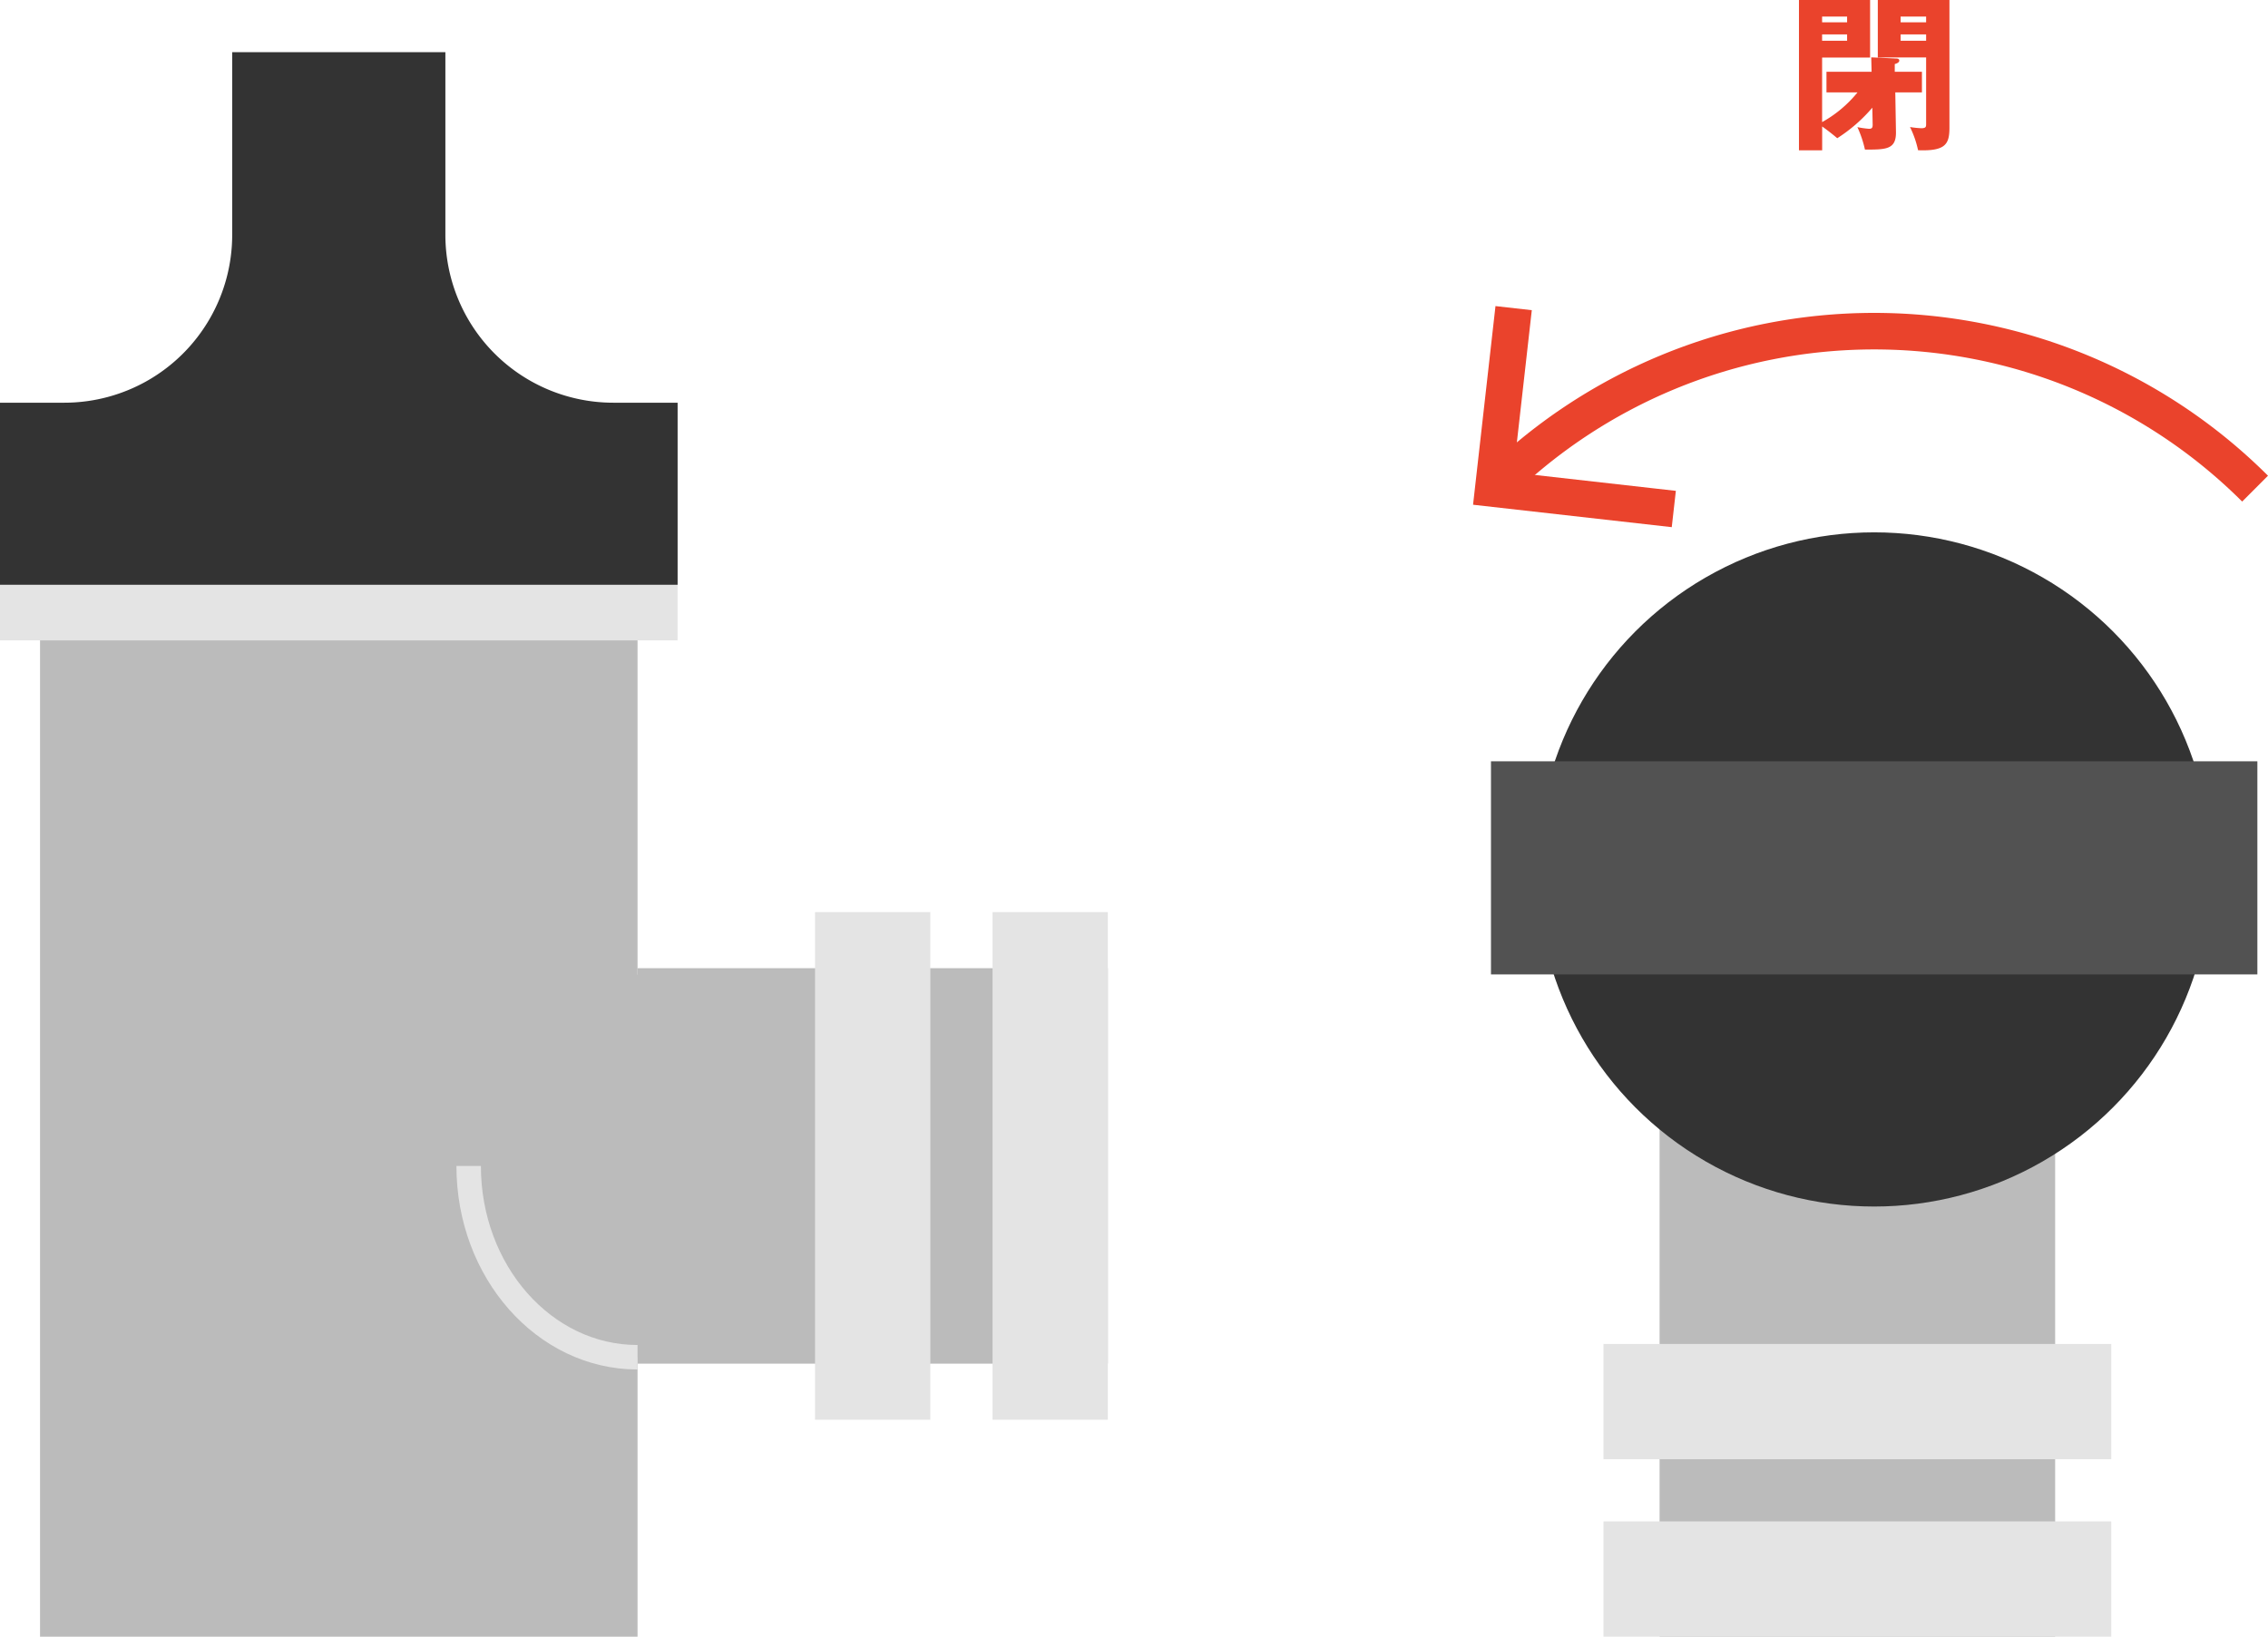
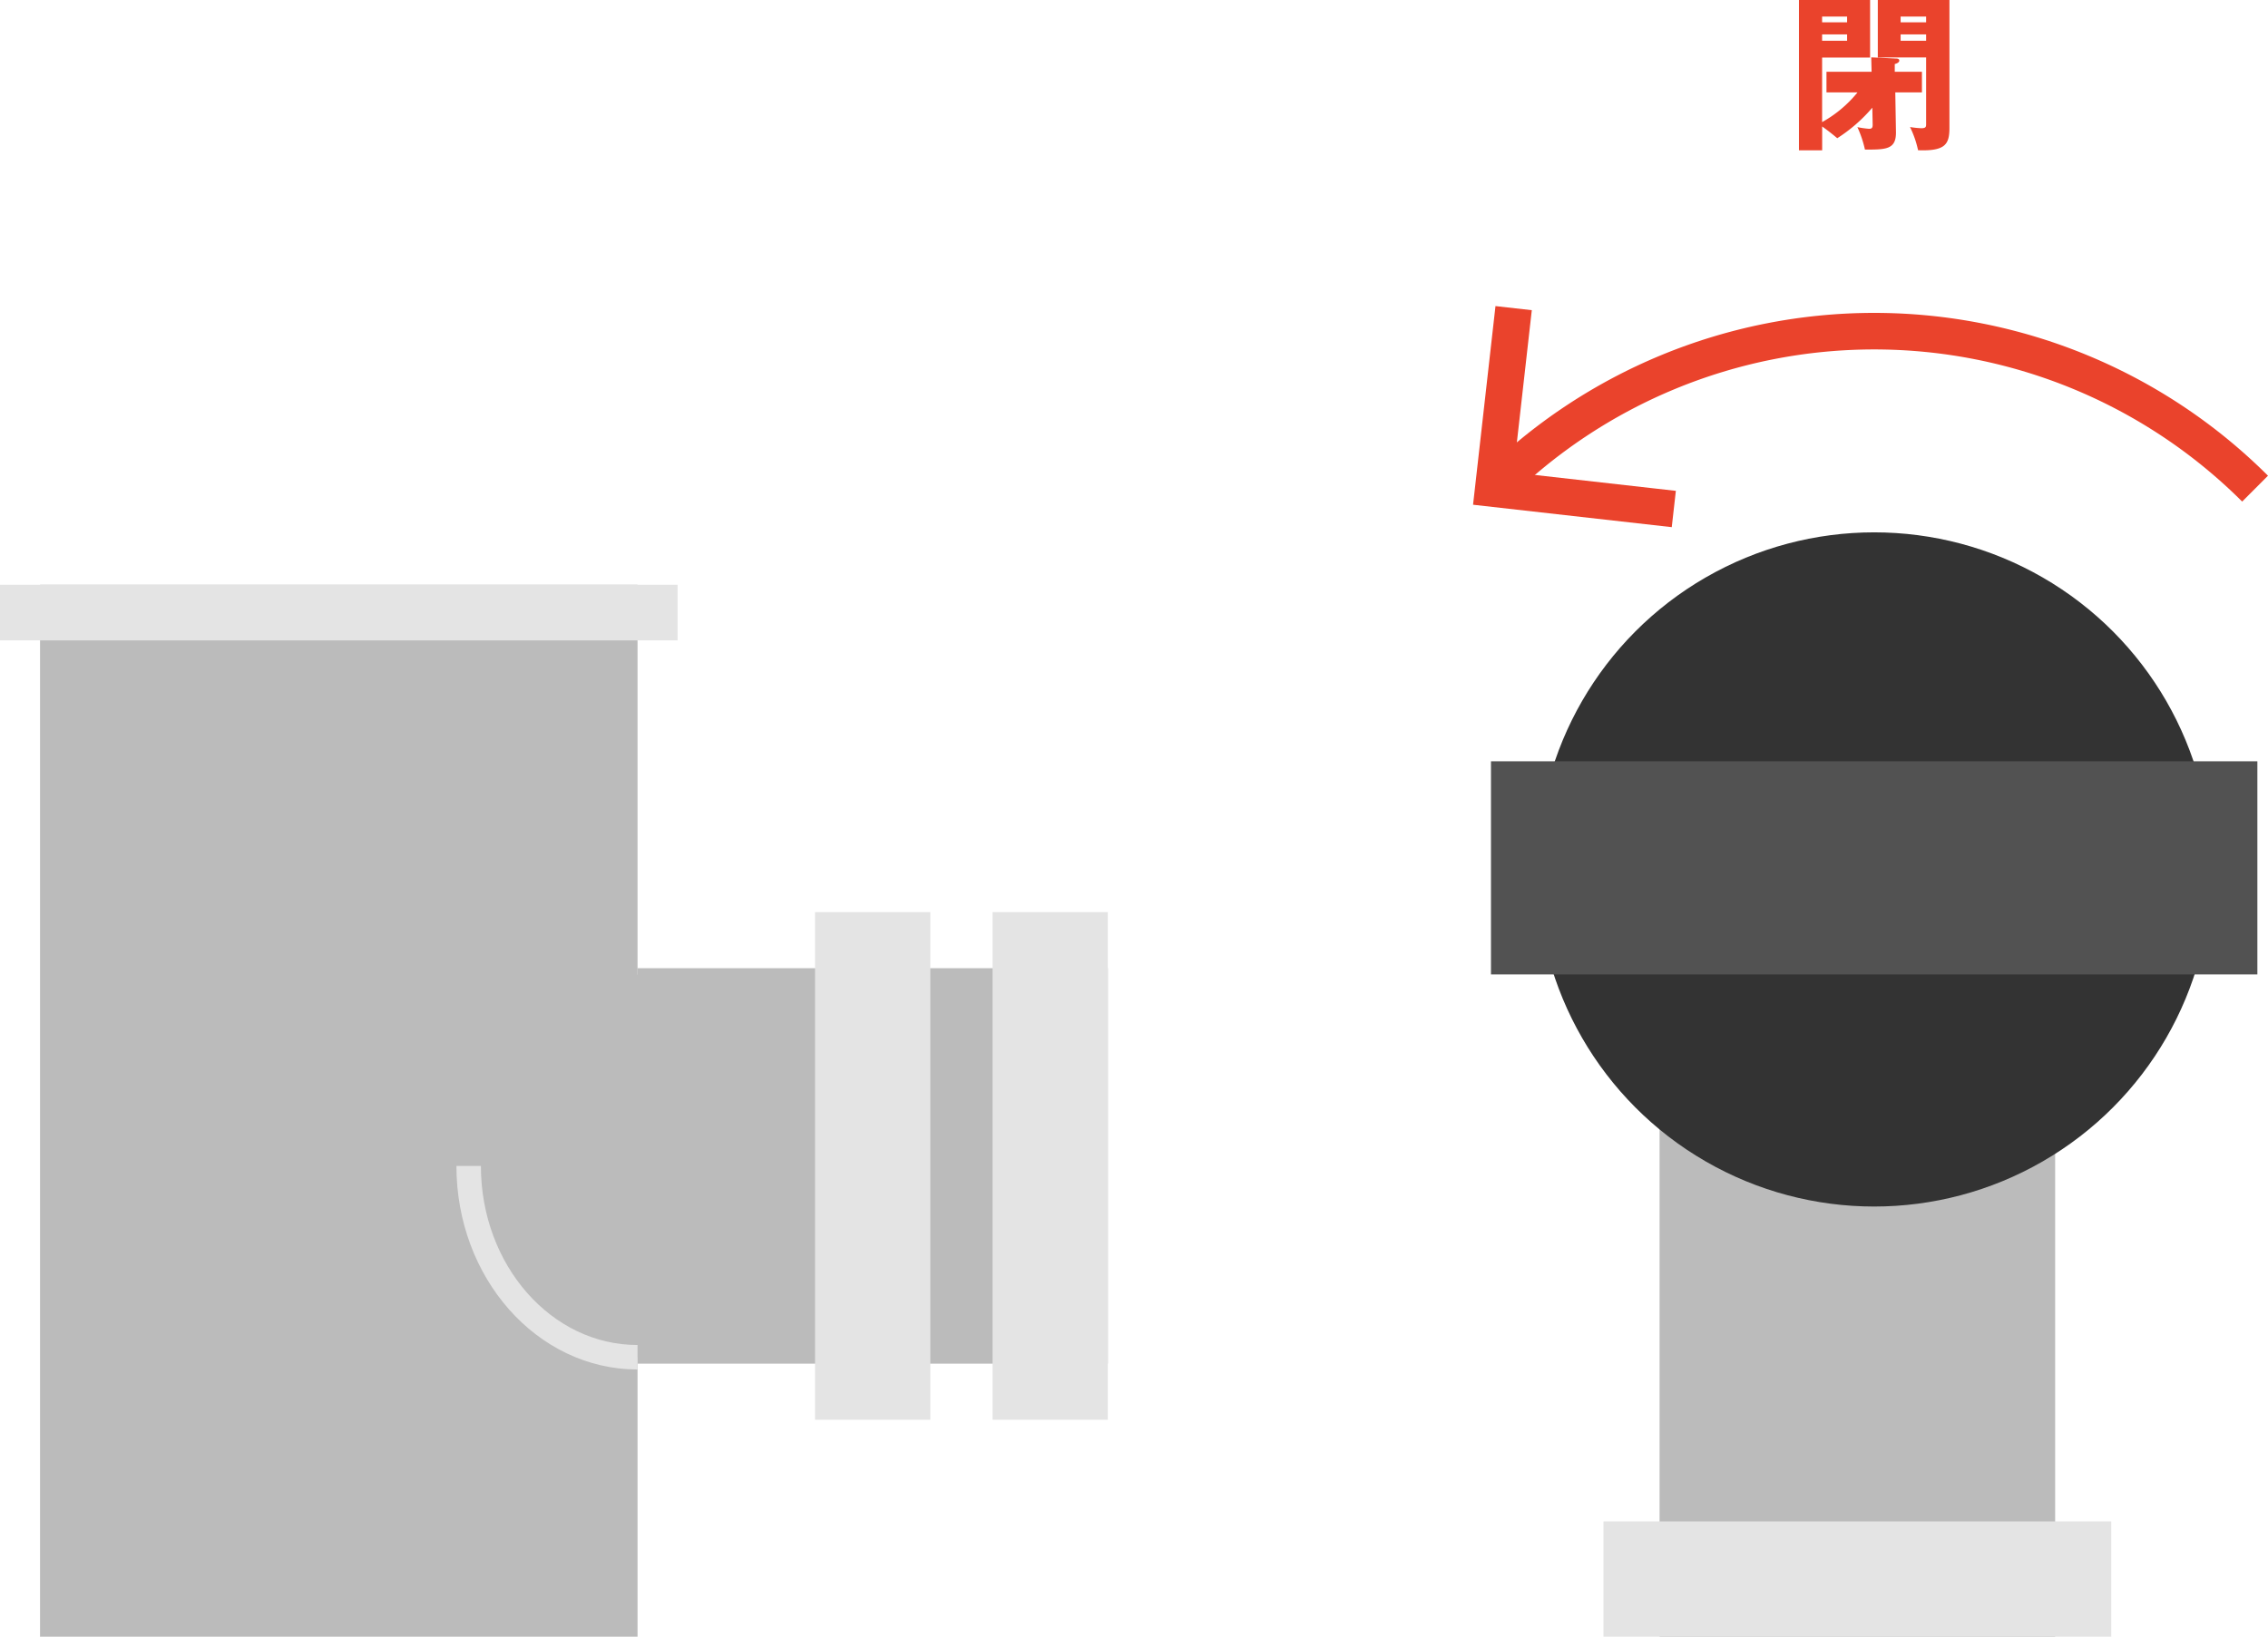
<svg xmlns="http://www.w3.org/2000/svg" width="175.927" height="126.994" viewBox="0 0 175.927 126.994">
  <g id="グループ_956" data-name="グループ 956" transform="translate(-243.338 -1563.618)">
    <g id="グループ_941" data-name="グループ 941" transform="translate(243.338 1567.668)">
      <rect id="長方形_1063" data-name="長方形 1063" width="46.349" height="81.621" transform="translate(3.105 41.323)" fill="#bbb" />
      <rect id="長方形_1064" data-name="長方形 1064" width="52.559" height="4.318" transform="translate(0 41.323)" fill="#e4e4e4" />
      <g id="グループ_940" data-name="グループ 940" transform="translate(36.35 66.723)">
        <rect id="長方形_1065" data-name="長方形 1065" width="30.685" height="36.48" transform="translate(49.584 4.352) rotate(90)" fill="#bbb" />
        <rect id="長方形_1066" data-name="長方形 1066" width="39.389" height="8.943" transform="translate(35.815 0) rotate(90)" fill="#e4e4e4" />
        <rect id="長方形_1067" data-name="長方形 1067" width="39.389" height="8.943" transform="translate(49.584 0) rotate(90)" fill="#e4e4e4" />
        <ellipse id="楕円形_1095" data-name="楕円形 1095" cx="13.104" cy="14.845" rx="13.104" ry="14.845" transform="translate(0 4.85)" fill="#bbb" />
      </g>
      <path id="パス_6775" data-name="パス 6775" d="M276.218,1620.55c-7.236,0-13.1-6.646-13.1-14.844" transform="translate(-226.764 -1519.288)" fill="none" stroke="#e4e4e4" stroke-miterlimit="10" stroke-width="1.899" />
-       <path id="パス_6776" data-name="パス 6776" d="M290.912,1585.886a13.026,13.026,0,0,1-13.026-13.026v-14.172H261.349v14.172a13.024,13.024,0,0,1-13.024,13.026h-4.987v14.127H295.9v-14.127Z" transform="translate(-243.338 -1558.689)" fill="#333" />
    </g>
    <g id="グループ_948" data-name="グループ 948" transform="translate(358.992 1563.618)">
      <g id="グループ_946" data-name="グループ 946" transform="translate(0 23.909)">
        <g id="グループ_944" data-name="グループ 944" transform="translate(0 17.397)">
          <g id="グループ_943" data-name="グループ 943" transform="translate(8.726 44.414)">
            <g id="グループ_942" data-name="グループ 942" transform="translate(0 0)">
              <rect id="長方形_1068" data-name="長方形 1068" width="30.685" height="41.273" transform="translate(35.037 41.273) rotate(180)" fill="#bbb" />
-               <rect id="長方形_1069" data-name="長方形 1069" width="39.389" height="8.943" transform="translate(39.389 27.504) rotate(180)" fill="#e4e4e4" />
              <rect id="長方形_1070" data-name="長方形 1070" width="39.389" height="8.943" transform="translate(39.389 41.273) rotate(180)" fill="#e4e4e4" />
            </g>
          </g>
          <circle id="楕円形_1096" data-name="楕円形 1096" cx="26.156" cy="26.156" r="26.156" transform="translate(3.568)" fill="#333" />
          <rect id="長方形_1071" data-name="長方形 1071" width="59.449" height="16.536" transform="translate(59.449 34.301) rotate(180)" fill="#525252" />
        </g>
        <g id="グループ_945" data-name="グループ 945" transform="translate(0.177)">
          <path id="パス_6777" data-name="パス 6777" d="M350.426,1574.174a41.833,41.833,0,0,1,59.094,0" transform="translate(-350.426 -1560.168)" fill="none" stroke="#ea432c" stroke-miterlimit="10" stroke-width="2.835" />
          <path id="パス_6778" data-name="パス 6778" d="M364.431,1576.569l-14.005-1.581,1.581-14.005" transform="translate(-350.426 -1560.983)" fill="none" stroke="#ea432c" stroke-miterlimit="10" stroke-width="2.835" />
        </g>
      </g>
      <g id="グループ_947" data-name="グループ 947" transform="translate(23.889)">
        <path id="パス_6779" data-name="パス 6779" d="M368.935,1552.425l1.954.092c.116,0,.221.038.221.156s-.118.208-.351.272v.6h2.108v1.6H370.8l.052,3.058c.026,1.379-.768,1.379-2.406,1.379a8.453,8.453,0,0,0-.586-1.743,7.124,7.124,0,0,0,.9.13c.221,0,.285-.079.285-.312l-.026-1.327a12.19,12.19,0,0,1-2.72,2.369c-.312-.263-.664-.548-1.171-.912v1.849h-1.8v-11.66h5.518v4.463h-3.722v5.01a9.417,9.417,0,0,0,2.746-2.305h-2.408v-1.6h3.5Zm-1.873-2.72v-.443h-1.939v.443Zm-1.939.937v.494h1.939v-.494Zm9.878-2.667v9.9c0,1.3-.312,1.834-2.434,1.757a7.714,7.714,0,0,0-.625-1.8,7.283,7.283,0,0,0,.873.092c.377,0,.377-.12.377-.353v-5.139h-3.748v-4.463Zm-1.809,1.73v-.443h-1.978v.443Zm-1.978.937v.494h1.978v-.494Z" transform="translate(-363.327 -1547.975)" fill="#ea432c" />
      </g>
    </g>
  </g>
</svg>